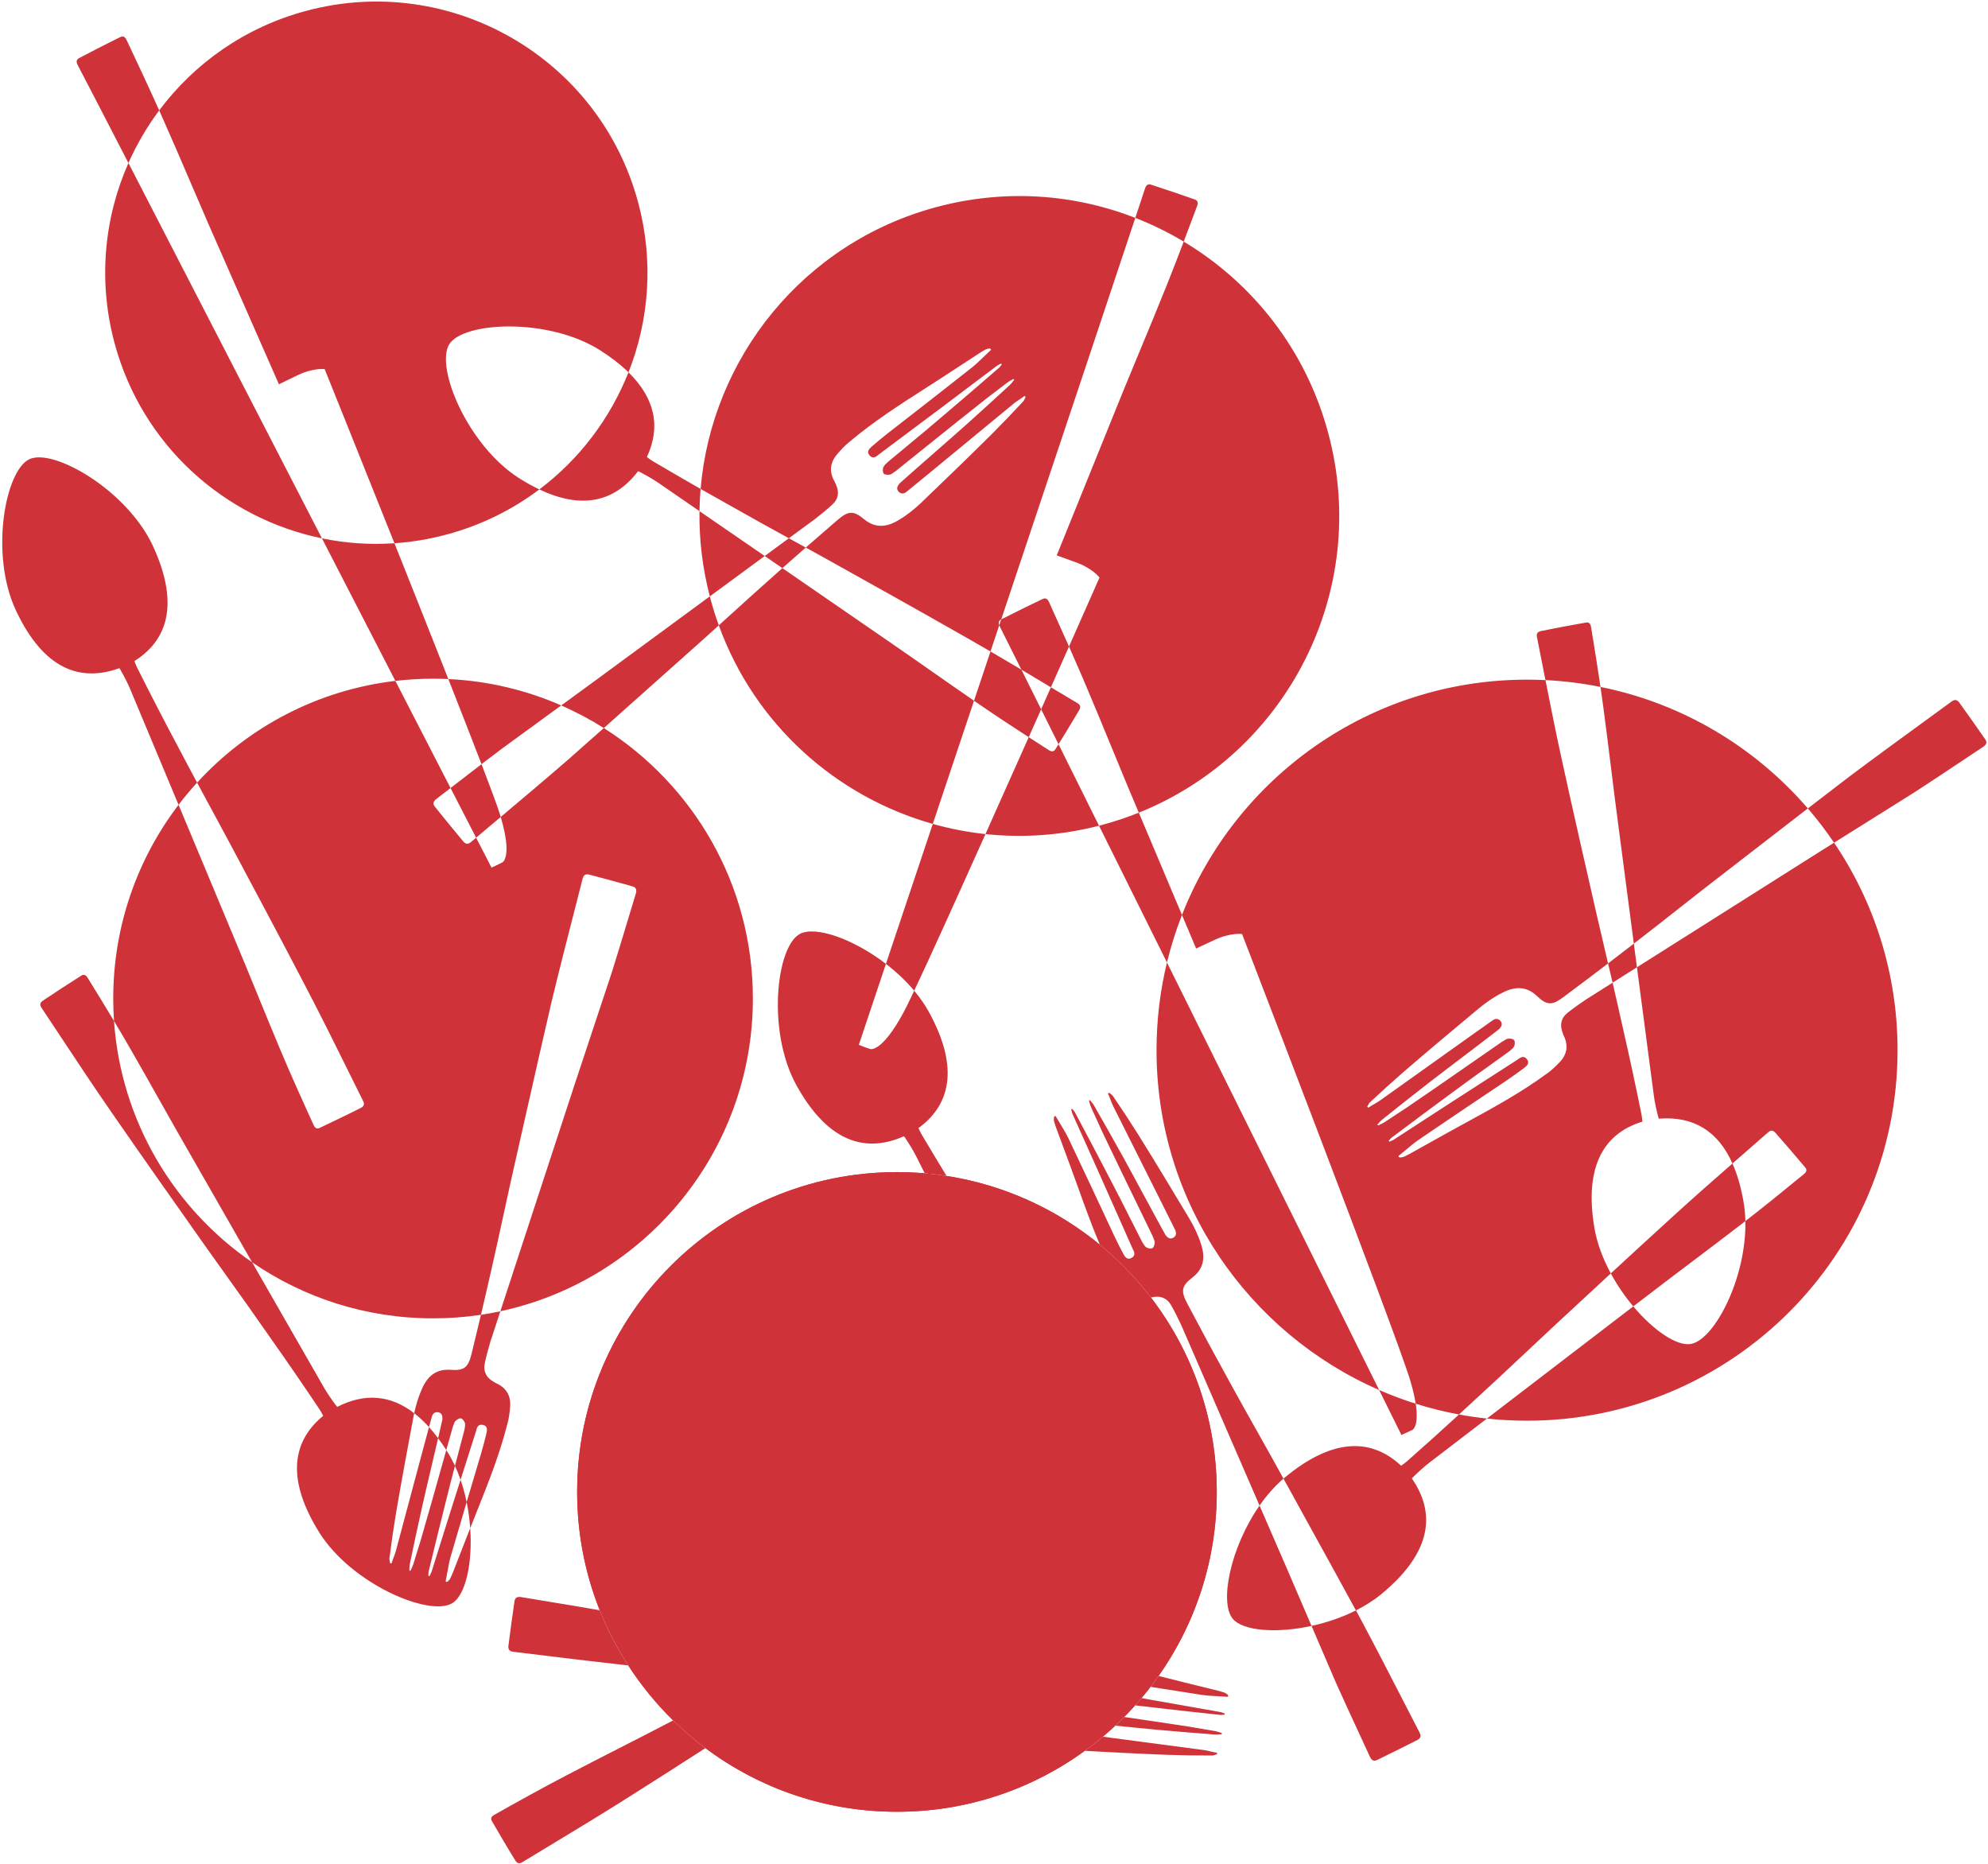
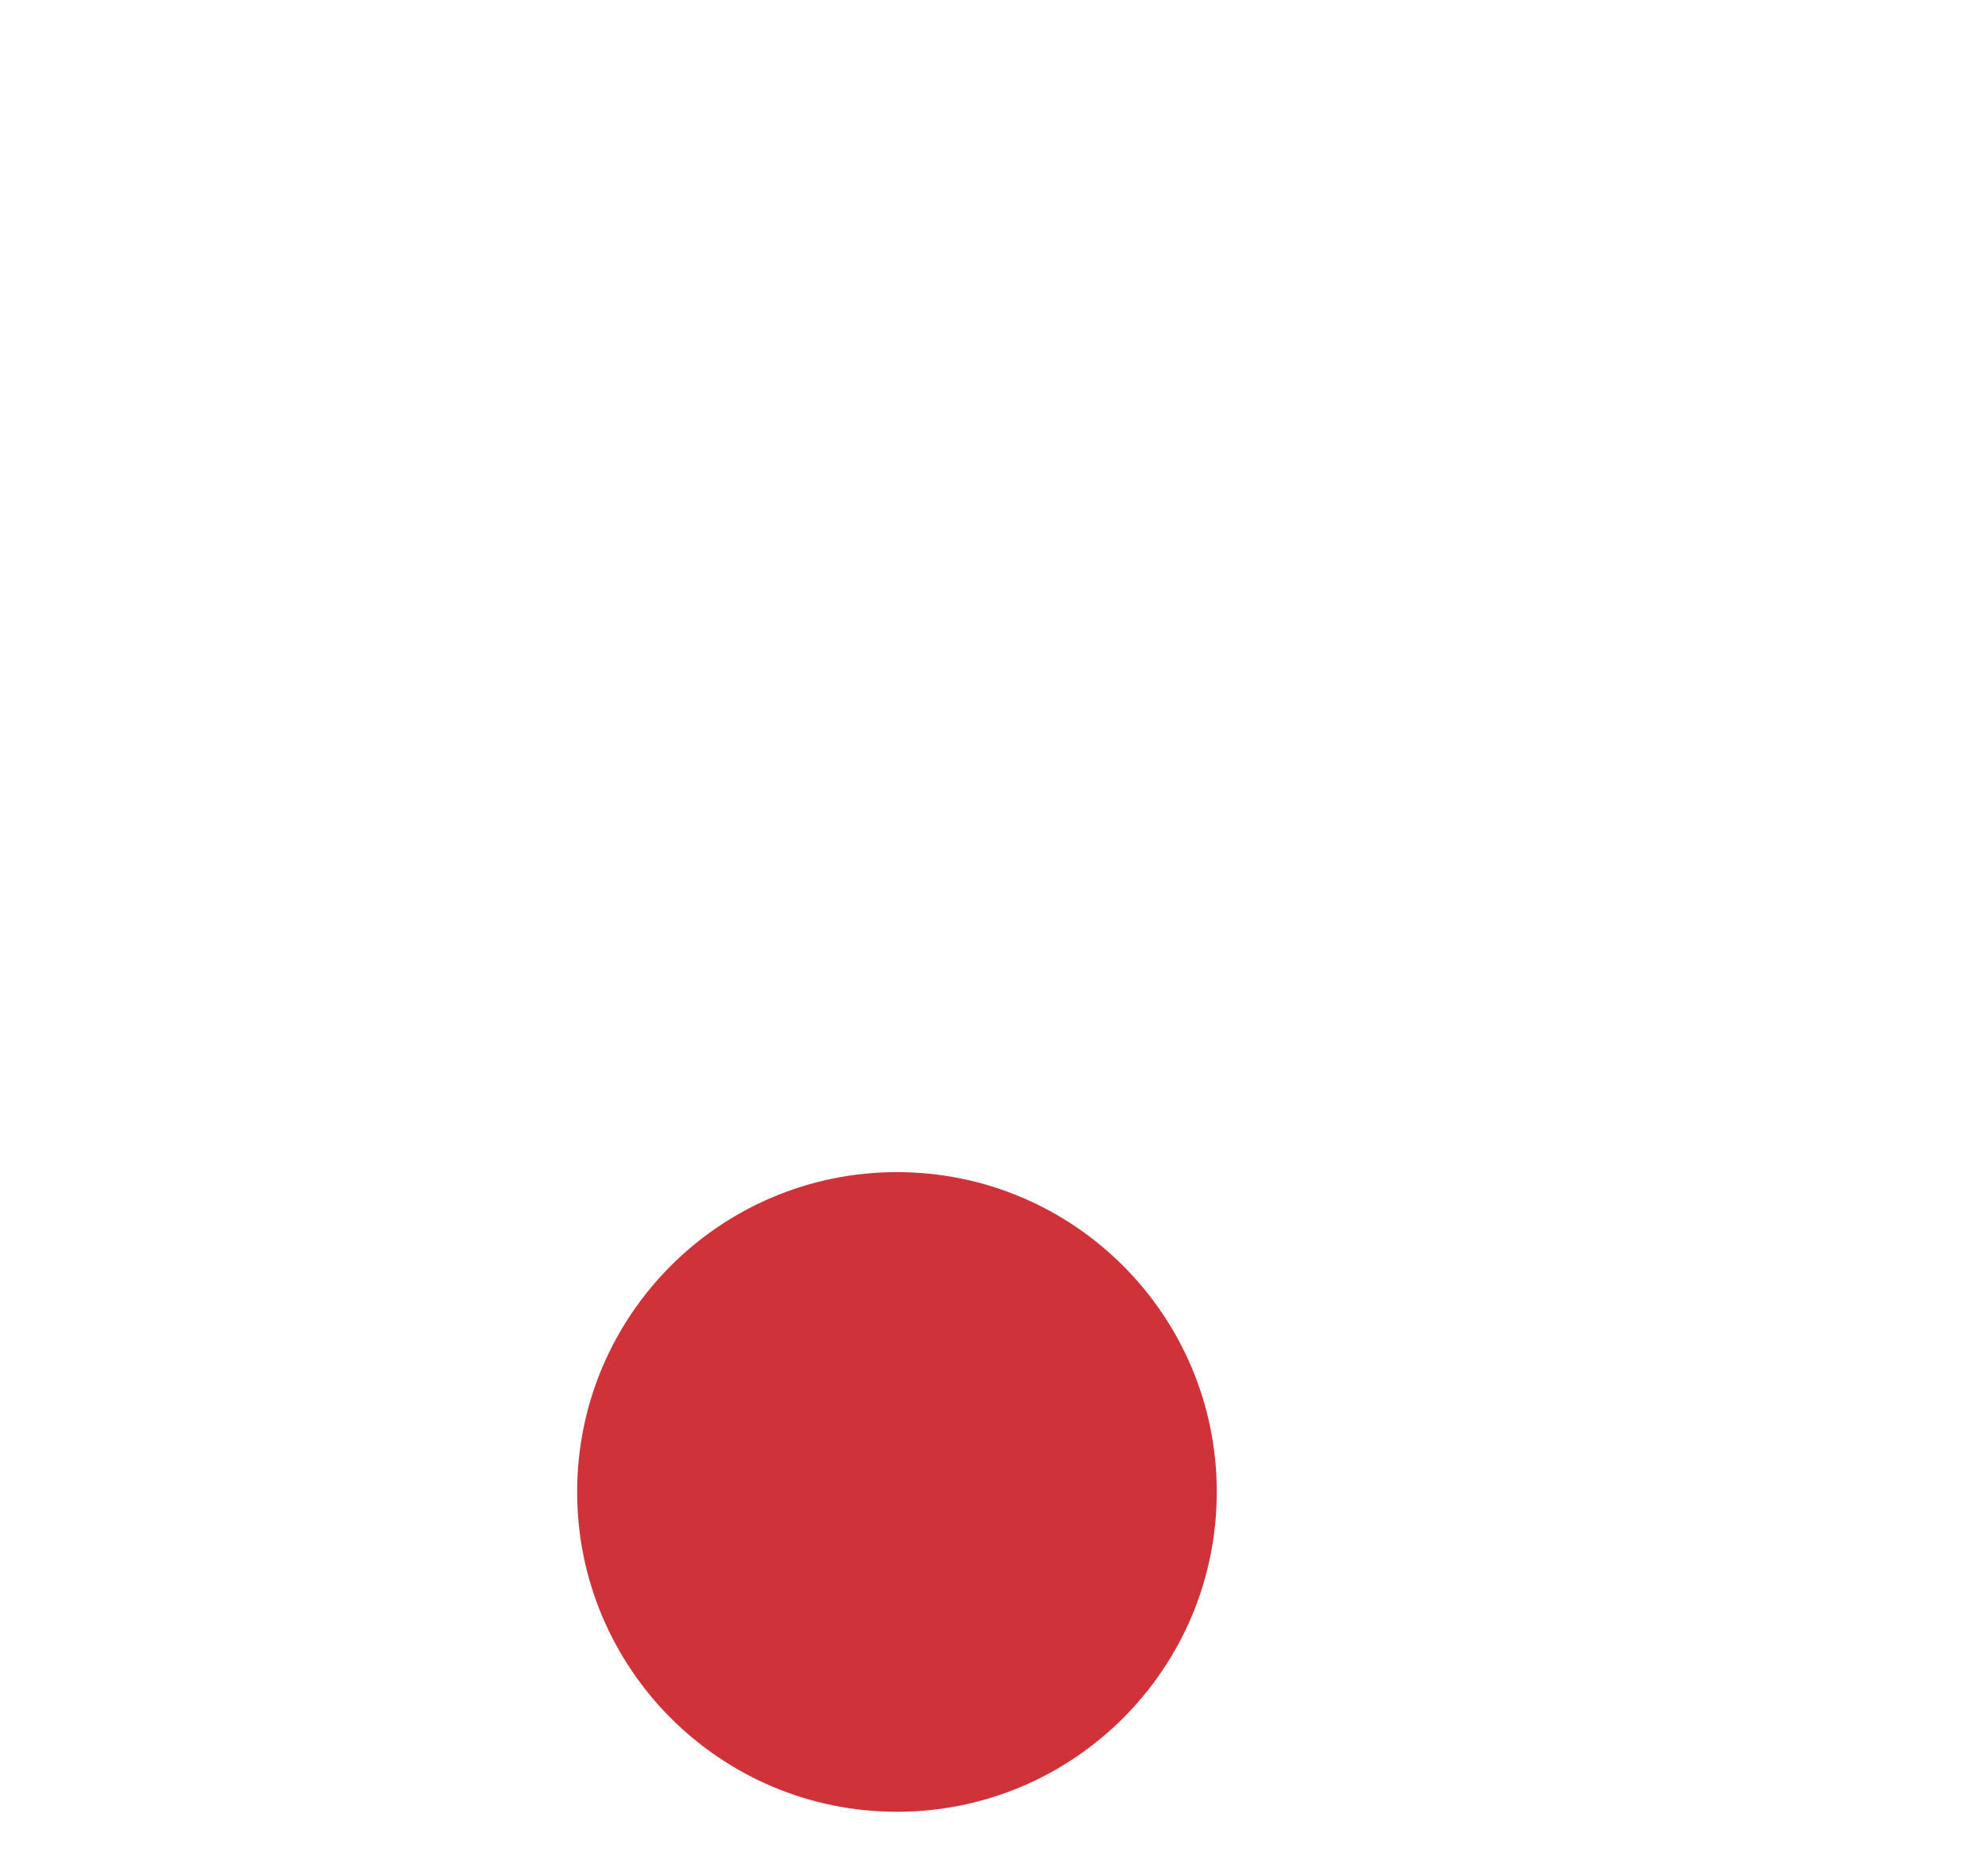
<svg xmlns="http://www.w3.org/2000/svg" width="704" height="660" viewBox="0 0 704 660" fill="none">
-   <path fill-rule="evenodd" clip-rule="evenodd" d="M114.008 190.64C79.546 183.555 50.27 157.716 40.544 121.419C34.639 99.381 36.903 77.079 45.48 57.728C62.653 90.984 89.369 142.816 114.008 190.64ZM139.684 192.375C130.958 192.968 122.331 192.351 114.008 190.64C123.16 208.404 132.026 225.616 140.01 241.117C112.315 244.368 87.676 257.611 69.795 277.144C67.536 272.941 65.292 268.73 63.082 264.495C58.119 255.196 53.296 245.873 48.615 236.525C48.16 235.588 47.897 234.908 47.608 234.087C60.691 225.849 62.772 211.98 54.138 193.302C45.05 173.687 19.04 158.624 10.439 162.594C1.838 166.564 -3.602 196.122 5.511 215.878C14.36 234.954 26.669 242.244 42.242 236.621C42.344 236.693 42.393 236.774 42.46 236.887C42.501 236.956 42.55 237.037 42.622 237.136C43.886 239.384 45.174 241.773 46.181 244.211C51.517 257.013 56.885 269.836 62.258 282.675C62.582 283.449 62.906 284.223 63.23 284.997C48.718 304.035 40.1 327.808 40.1 353.595C40.1 356.268 40.192 358.919 40.374 361.545C37.335 356.472 34.24 351.438 31.161 346.455C30.51 345.308 29.753 344.792 28.648 345.58L28.644 345.582L28.643 345.583C24.141 348.46 19.639 351.337 15.178 354.351C14.073 355.138 14.01 355.906 14.798 357.011C16.74 359.935 18.675 362.86 20.609 365.785C26.979 375.418 33.338 385.034 39.914 394.495C50.671 410.049 61.523 425.424 72.375 440.799C75.161 444.735 77.96 448.648 80.756 452.555L80.756 452.556L80.757 452.557L80.757 452.557L80.758 452.558C85.646 459.39 90.524 466.209 95.308 473.118C101.391 481.726 107.337 490.376 113.146 499.069C113.713 499.942 114.059 500.584 114.448 501.363C102.492 511.165 102.154 525.185 113.046 542.643C124.506 560.974 152.189 572.682 160.229 567.671C164.857 564.787 167.39 553.618 166.512 541.136C167.291 539.161 168.076 537.188 168.867 535.225C172.882 525.205 176.938 514.988 179.606 504.486C180.251 502.347 180.5 500.126 180.67 497.786C180.844 494.414 179.507 491.869 176.54 490.228C176.029 490.045 175.543 489.749 175.096 489.477C174.953 489.39 174.814 489.305 174.679 489.227C172.187 487.787 171.086 485.6 171.655 482.825C172.183 480.249 172.909 477.713 173.635 475.177C174.818 471.562 176.001 467.95 177.183 464.34C228.291 453.397 266.612 407.971 266.612 353.595C266.612 313.28 245.548 277.885 213.826 257.815C218.999 253.218 224.159 248.612 229.313 244.013L229.314 244.012L229.314 244.011L229.351 243.978L229.357 243.973L229.368 243.963L229.421 243.916L229.423 243.915L229.425 243.913C234.156 239.69 238.881 235.472 243.606 231.271C247.281 228.012 250.918 224.732 254.544 221.447C267.296 256.607 296.14 282.113 330.323 291.757C323.907 310.926 318.18 328.032 313.73 341.323C302.144 332.415 288.644 327.754 283.196 330.747C274.893 335.308 271.529 365.174 281.998 384.245C292.157 402.657 304.945 409.071 320.088 402.374C320.195 402.439 320.249 402.516 320.323 402.624C320.37 402.69 320.424 402.768 320.503 402.861C321.92 405.015 323.372 407.308 324.547 409.67C325.518 411.608 326.49 413.546 327.463 415.484C324.225 415.206 320.947 415.064 317.637 415.064C255.087 415.064 204.381 465.77 204.381 528.32C204.381 543.119 207.219 557.256 212.382 570.215C206.466 569.169 200.547 568.196 194.652 567.227L194.641 567.225C191.263 566.67 187.894 566.116 184.539 565.55C183.234 565.354 182.398 565.699 182.202 567.003C181.418 572.219 180.727 577.543 180.036 582.867L180.036 582.871C179.933 584.283 180.509 584.731 181.813 584.927C185.645 585.387 189.469 585.852 193.29 586.318C203.019 587.503 212.727 588.686 222.477 589.759C227.052 596.829 232.394 603.358 238.384 609.227L238.255 609.293C232.021 612.554 225.769 615.747 219.516 618.939L219.506 618.944L219.493 618.951L219.48 618.957L219.469 618.963C213.217 622.155 206.964 625.347 200.73 628.608C192.143 633.081 183.628 637.83 175.252 642.543C174.079 643.147 173.532 643.882 174.274 645.018L174.278 645.024L174.278 645.024L174.278 645.025C176.968 649.64 179.658 654.256 182.486 658.836C183.228 659.972 183.992 660.067 185.129 659.325C188.129 657.505 191.132 655.691 194.132 653.879C204.019 647.909 213.887 641.949 223.611 635.766C232.388 630.213 241.113 624.629 249.814 619.031C268.72 633.19 292.199 641.576 317.637 641.576C342.489 641.576 365.472 633.571 384.147 619.999C393.841 620.53 403.537 621.038 413.243 621.407C418.504 621.586 423.873 621.672 429.149 621.649C429.552 621.678 429.969 621.528 430.385 621.378C430.594 621.303 430.802 621.228 431.009 621.175C431.016 621.075 430.996 620.997 430.977 620.92C430.957 620.842 430.937 620.765 430.945 620.664C430.191 620.558 429.419 620.375 428.646 620.192C427.873 620.01 427.101 619.827 426.348 619.721C419.817 618.841 413.31 617.988 406.802 617.135C401.388 616.426 395.973 615.716 390.545 614.991C392.051 613.722 393.524 612.416 394.962 611.072C399.883 611.575 404.805 612.076 409.73 612.531C416.482 613.123 423.436 613.729 430.296 614.227C430.868 614.269 431.447 614.209 431.99 614.153C432.214 614.13 432.431 614.107 432.639 614.093C432.706 614.035 432.695 613.972 432.681 613.884C432.673 613.83 432.662 613.767 432.668 613.689L432.666 613.689C431.875 613.429 431.083 613.169 430.384 613.016L421.068 611.427C413.425 610.243 405.778 609.122 398.112 608.01C399.438 606.672 400.731 605.3 401.989 603.897C403.281 604.051 404.572 604.199 405.862 604.339C413.949 605.306 422.131 606.191 430.154 607.058L430.18 607.061L431.818 607.238C432.167 607.335 432.576 607.286 433.036 607.231C433.231 607.208 433.436 607.183 433.649 607.168L433.678 606.765C433.087 606.519 432.59 606.381 432.093 606.244L408.661 602.108L404.238 601.311C405.334 600.012 406.4 598.689 407.437 597.342C413.52 598.311 419.615 599.269 425.736 600.204C427.744 600.485 429.765 600.587 431.786 600.689C432.797 600.739 433.807 600.79 434.816 600.864C434.822 600.849 434.829 600.835 434.834 600.821L434.853 600.779L434.854 600.776C434.957 600.545 435.008 600.429 434.673 600.042C434.608 600.003 434.546 599.962 434.486 599.919C434.446 599.891 434.407 599.863 434.368 599.835L434.308 599.79C434.073 599.615 433.838 599.44 433.506 599.349C432.419 598.965 431.223 598.676 430.027 598.386C429.454 598.244 428.88 598.103 428.304 597.961C427.345 597.725 426.383 597.488 425.418 597.251L425.275 597.215C420.308 595.994 415.276 594.756 410.287 593.474C423.269 575.047 430.893 552.574 430.893 528.32C430.893 502.417 422.197 478.545 407.565 459.464L407.694 459.44C407.859 459.411 408.019 459.382 408.171 459.351C410.991 458.773 413.266 459.678 414.683 462.131C415.998 464.408 417.139 466.787 418.279 469.166C424.548 483.605 430.793 498.002 437.037 512.399L437.099 512.541L437.134 512.621L437.28 512.958L437.332 513.078C440.232 519.764 443.132 526.449 446.034 533.139C435.78 547.835 431.733 567.406 436.538 573.221C440.085 577.514 451.901 578.494 464.447 575.759L464.678 576.297L464.685 576.314C467.438 582.747 470.191 589.18 472.978 595.623C475.552 601.388 478.2 607.111 480.836 612.809L480.838 612.812L480.839 612.815L480.841 612.818L480.848 612.834C482.285 615.939 483.717 619.036 485.133 622.128C485.703 623.317 486.458 623.816 487.647 623.246C492.405 620.965 497.199 618.547 501.993 616.128C503.22 615.42 503.266 614.692 502.696 613.502C500.927 610.077 499.166 606.654 497.408 603.234L497.4 603.219C492.277 593.26 487.167 583.324 481.884 573.424C481.617 572.932 481.35 572.441 481.083 571.95L480.607 571.072L480.171 570.272C483.464 568.615 486.567 566.656 489.315 564.386C505.501 550.962 509.408 537.2 499.996 523.578C500.02 523.512 500.052 523.462 500.091 523.414C500.121 523.376 500.157 523.34 500.197 523.299C500.227 523.268 500.26 523.235 500.296 523.196L500.318 523.171L500.334 523.153L500.342 523.144L500.356 523.127C500.369 523.112 500.382 523.096 500.396 523.079C502.247 521.283 504.228 519.427 506.329 517.832C513.067 512.678 519.809 507.51 526.557 502.335C531.224 502.837 535.964 503.095 540.764 503.095C613.229 503.095 671.974 444.35 671.974 371.884C671.974 344.661 663.684 319.375 649.49 298.412C653.036 296.188 656.58 293.971 660.125 291.755L660.17 291.726C666.108 288.013 672.046 284.3 677.988 280.551C683.291 277.118 688.541 273.62 693.768 270.136L693.77 270.135L693.79 270.121C696.634 268.226 699.472 266.335 702.307 264.462C703.394 263.716 703.771 262.893 703.024 261.806C700.039 257.456 696.911 253.091 693.784 248.726C692.895 247.623 692.169 247.689 691.081 248.435C687.966 250.713 684.851 252.982 681.739 255.249C672.685 261.844 663.653 268.422 654.683 275.167C649.844 278.857 645.019 282.564 640.203 286.276C621.531 264.607 595.896 249.107 566.773 243.251C565.747 236.217 564.608 229.194 563.462 222.247C563.295 220.938 562.791 220.173 561.47 220.482L561.462 220.484C556.205 221.433 550.948 222.383 545.677 223.475C544.356 223.783 544.005 224.469 544.314 225.791C544.999 229.233 545.676 232.674 546.353 236.113C546.663 237.687 546.972 239.26 547.283 240.832C545.123 240.727 542.95 240.673 540.764 240.673C485.196 240.673 437.696 275.216 418.565 324L403.282 287.78C455.727 266.74 485.366 209.346 470.374 153.397C462.449 123.822 443.524 100.133 419.179 85.553C420.758 81.399 422.323 77.233 423.887 73.067L423.89 73.059C424.347 71.865 424.264 71.01 422.926 70.567C417.862 68.764 412.812 67.104 407.762 65.444C406.567 64.986 405.897 65.483 405.453 66.82C405.041 68.109 403.857 71.698 402.045 77.154C380.356 68.695 355.875 66.825 331.664 73.313C284.29 86.007 252.018 126.928 248.096 173.133C242.44 169.909 236.824 166.647 231.249 163.348C230.359 162.806 229.769 162.377 229.082 161.843C234.128 151.031 231.849 140.949 222.562 131.84C229.884 113.344 231.542 92.419 225.997 71.727C212.275 20.515 159.636 -9.876 108.425 3.846C86.763 9.65 68.827 22.417 56.379 39.093C52.657 30.802 48.768 22.53 44.879 14.258L44.879 14.258L44.877 14.254C44.341 13.092 43.67 12.557 42.419 13.205C37.595 15.575 32.882 18.035 28.169 20.495C27.008 21.032 26.896 21.858 27.544 23.109C28.937 25.725 35.643 38.679 45.48 57.728C48.403 51.131 52.061 44.877 56.379 39.093C56.616 39.621 56.852 40.15 57.088 40.678C60.639 48.649 64.078 56.672 67.523 64.709L67.524 64.709L67.524 64.71L67.524 64.71L67.524 64.71L67.524 64.71L67.524 64.71C69.61 69.578 71.699 74.451 73.817 79.321L98.775 136.079C99.792 135.609 100.853 135.084 101.914 134.558C102.975 134.033 104.036 133.507 105.052 133.037C110.837 130.153 114.97 130.709 114.97 130.709C114.97 130.709 126.528 159.401 139.684 192.375ZM190.99 173.312C181.438 180.502 170.374 186.016 158.117 189.3C151.97 190.947 145.802 191.958 139.684 192.375C146.047 208.324 152.784 225.275 158.767 240.466C156.974 240.381 155.17 240.339 153.356 240.339C148.841 240.339 144.387 240.603 140.01 241.117C147.451 255.562 154.125 268.522 159.552 279.059C157.87 280.357 156.19 281.651 154.511 282.938C153.478 283.758 153.16 284.605 153.981 285.638C157.263 289.767 160.688 293.902 164.113 298.036L164.113 298.037L164.113 298.037L164.114 298.038L164.114 298.038L164.114 298.039C165.078 299.076 165.798 298.96 166.831 298.139C167.192 297.834 167.553 297.529 167.915 297.224L168.606 296.641C172.086 303.4 174.055 307.223 174.055 307.223L176.087 306.284L177.919 305.367C177.919 305.367 181.544 303.625 177.318 289.304C185.337 282.554 193.335 275.81 201.268 268.925C205.465 265.232 209.65 261.526 213.826 257.815C209.03 254.782 203.992 252.098 198.745 249.8C203.04 246.674 207.335 243.544 211.631 240.392C224.506 230.922 237.343 221.487 250.181 212.052L251.359 211.185C251.432 211.465 251.505 211.744 251.58 212.023C252.441 215.235 253.431 218.377 254.544 221.447C255.8 220.309 257.055 219.17 258.31 218.032L258.342 218.003C263.23 213.568 268.119 209.132 273.077 204.735C274.405 203.549 275.733 202.367 277.061 201.188C288.798 209.257 300.541 217.338 312.263 225.437C318.075 229.418 323.835 233.447 329.595 237.476L329.6 237.479C334.695 241.043 339.79 244.607 344.922 248.138C339.846 263.306 334.908 278.058 330.323 291.757C336.393 293.469 342.631 294.682 348.977 295.359C338.768 318.14 329.168 339.353 323.741 350.831C320.795 347.315 317.356 344.111 313.73 341.323C307.792 359.057 304.127 370.001 304.127 370.001L306.218 370.802L308.152 371.475C308.152 371.475 312.178 372.948 319.962 358.528C320.732 357.102 322.029 354.451 323.741 350.831C325.726 353.2 327.487 355.71 328.931 358.331C338.848 376.36 337.74 390.34 325.264 399.471C325.609 400.27 325.92 400.93 326.438 401.833C329.32 406.705 332.242 411.567 335.205 416.418C332.652 416.02 330.07 415.708 327.463 415.484C332.717 425.95 337.991 436.43 343.27 446.919C351.369 463.013 359.481 479.13 367.548 495.259C370.719 501.532 373.82 507.823 376.922 514.114L376.923 514.118L376.925 514.121L376.927 514.125L376.929 514.129L376.931 514.132L376.933 514.136L376.934 514.14L376.936 514.143L376.938 514.147L376.94 514.151L376.942 514.154L377.483 515.253C367.69 515.237 356.724 517.285 348.061 522.199C329.793 532.614 323.56 545.491 330.467 560.538C330.404 560.646 330.327 560.701 330.221 560.778C330.155 560.825 330.078 560.88 329.986 560.96C327.852 562.408 325.579 563.892 323.234 565.099C310.931 571.485 298.609 577.904 286.273 584.33L286.27 584.332C275.727 582.337 265.177 580.342 254.604 578.346C247.737 577.04 240.897 575.711 234.058 574.382L234.029 574.377L233.994 574.37L233.95 574.361L233.906 574.353L233.871 574.346L233.842 574.34C227.002 573.012 220.163 571.683 213.296 570.377L212.775 570.284L212.382 570.215C215.119 577.086 218.51 583.626 222.477 589.759C223.872 589.912 225.267 590.063 226.663 590.212C239.137 591.453 251.616 592.606 264.067 593.757L264.116 593.761L267.552 594.079C257.835 599.136 248.112 604.189 238.384 609.227C241.97 612.74 245.788 616.016 249.814 619.031C256.955 614.437 264.081 609.833 271.206 605.23C275.251 602.608 279.272 599.973 283.289 597.341L283.294 597.338C284.092 596.816 284.889 596.293 285.687 595.771C291.4 596.302 297.101 596.781 302.802 597.261L302.803 597.261L302.825 597.263L302.826 597.263L302.826 597.263L302.827 597.263L302.828 597.263L302.828 597.263C309.405 597.817 315.981 598.371 322.577 599.002C333.055 599.965 343.425 601.023 353.888 602.188C358.716 602.741 360.04 604.055 360.294 608.941C360.627 614.138 363.881 616.808 368.557 618.061C371.633 618.994 374.847 619.43 378.075 619.665C380.099 619.776 382.123 619.888 384.147 619.999C386.341 618.405 388.475 616.734 390.545 614.991L389.837 614.896L388.885 614.768C388.347 614.696 387.809 614.624 387.27 614.551L377.629 613.243C376.325 613.047 375.67 612.289 375.758 611.078C375.954 609.774 376.884 609.537 377.907 609.409L378.916 609.482C384.053 609.957 389.186 610.481 394.32 611.006L394.321 611.006L394.962 611.072C396.031 610.072 397.082 609.051 398.112 608.01C396.629 607.795 395.145 607.58 393.66 607.366L393.284 607.311C388.972 606.687 384.654 606.062 380.326 605.426C380.034 605.33 379.725 605.274 379.423 605.22C378.905 605.126 378.406 605.036 378.043 604.753C377.467 604.306 376.812 603.548 376.856 602.943C376.899 602.338 377.765 601.589 378.292 601.323C379.02 601.072 380.029 601.145 380.836 601.204C384.049 601.595 387.291 602.019 390.545 602.446L390.552 602.446L390.558 602.447L390.563 602.448C394.363 602.945 398.18 603.445 401.989 603.897C402.751 603.046 403.501 602.184 404.238 601.311L380.43 597.016C379.219 596.928 377.93 596.53 378.155 594.822C378.381 593.115 379.793 593.217 381.004 593.305L381.012 593.306L381.013 593.306L381.015 593.306L381.016 593.307L381.017 593.307L381.019 593.307C383.327 593.576 385.635 593.844 388.037 594.221C394.499 595.266 400.96 596.31 407.437 597.342C408.414 596.074 409.364 594.784 410.287 593.474C410.033 593.409 409.78 593.344 409.527 593.279C409.287 593.217 409.048 593.155 408.808 593.093C398.354 590.407 387.698 587.706 376.94 586.418C374.735 586.055 372.501 586.095 370.158 586.229C366.792 586.492 364.441 588.147 363.198 591.302C363.082 591.831 362.851 592.352 362.639 592.831C362.571 592.984 362.505 593.133 362.446 593.276C361.34 595.934 359.313 597.308 356.488 597.103C353.865 596.912 351.257 596.52 348.648 596.128C332.94 593.162 317.281 590.199 301.623 587.236L301.146 587.146L299.446 586.825C301.106 585.758 302.769 584.696 304.437 583.64C313.287 577.915 322.174 572.329 331.097 566.881C331.993 566.35 332.648 566.03 333.442 565.674C342.747 578.021 356.741 578.933 374.63 568.765C382.654 564.195 389.593 556.617 394.544 548.794C396.326 552.121 398.122 555.432 399.913 558.722C400.5 559.903 401.228 560.459 402.374 559.733C407.029 557.107 411.685 554.481 416.306 551.716C417.452 550.99 417.558 550.227 416.832 549.08C415.053 546.054 413.282 543.026 411.511 539.999L411.51 539.997C408.404 534.688 405.302 529.385 402.167 524.105C402.016 523.57 401.818 523.083 401.571 522.648C401.284 522.142 400.901 521.656 400.432 521.192C398.248 517.537 396.046 513.895 393.813 510.272C383.927 494.151 373.936 478.203 363.945 462.255C361.382 458.175 358.804 454.118 356.23 450.065L356.229 450.065L356.228 450.064L356.228 450.063L356.227 450.062L356.227 450.061L356.226 450.06L356.226 450.06L356.225 450.059L356.225 450.058L356.224 450.057L356.223 450.056L356.223 450.055L356.222 450.054L356.221 450.053L356.221 450.052L356.22 450.051L356.219 450.05C351.715 442.96 347.219 435.885 342.823 428.725C340.254 424.63 337.715 420.528 335.205 416.418C355.615 419.597 374.222 428.226 389.489 440.77C390.991 444.312 392.597 447.805 394.357 451.209C395.295 453.237 396.583 455.063 398.009 456.926C400.117 459.564 402.807 460.58 406.116 459.837C406.577 459.652 407.087 459.551 407.565 459.464C402.273 452.562 396.204 446.287 389.489 440.77C386.742 434.296 384.342 427.657 381.985 421.091C380.084 415.765 378.101 410.416 376.147 405.144L376.083 404.974L375.663 403.841L375.21 402.617C374.956 401.93 374.702 401.245 374.449 400.562L374.449 400.561C374.017 399.409 373.585 398.257 373.292 397.142C373.182 396.816 373.194 396.523 373.207 396.23C373.213 396.084 373.219 395.938 373.21 395.787C373.343 395.293 373.467 395.27 373.716 395.225C373.746 395.22 373.777 395.214 373.81 395.207C374.315 396.082 374.84 396.946 375.365 397.809L375.366 397.812L375.367 397.813L375.367 397.813L375.367 397.814L375.367 397.814L375.368 397.815L375.368 397.815L375.368 397.815L375.369 397.816L375.369 397.816L375.369 397.817L375.369 397.817L375.37 397.818L375.37 397.818L375.37 397.819L375.371 397.819C376.42 399.546 377.469 401.273 378.363 403.091C383.86 414.629 389.218 426.131 394.577 437.632L394.583 437.645C395.621 439.846 396.696 441.909 397.771 443.973L397.771 443.973L397.774 443.979C398.381 445.03 399.089 446.256 400.629 445.484C402.169 444.711 401.774 443.421 401.167 442.37L389.527 416.15L379.791 394.439C379.626 393.951 379.46 393.462 379.332 392.835L379.682 392.633C379.718 392.678 379.753 392.722 379.789 392.766C379.833 392.819 379.876 392.87 379.92 392.921C379.973 392.984 380.026 393.045 380.078 393.105C380.382 393.455 380.652 393.766 380.768 394.109L381.538 395.557C385.33 402.692 389.198 409.969 392.945 417.214C395.341 421.731 397.658 426.337 399.961 430.916L399.962 430.917L399.962 430.918L399.963 430.918L399.963 430.919L399.964 430.92L399.964 430.921L399.965 430.922L399.965 430.923L399.965 430.924L399.966 430.925L399.966 430.926L399.968 430.928L399.969 430.931L399.97 430.934L399.972 430.936C401.449 433.873 402.921 436.799 404.404 439.682C404.809 440.383 405.314 441.259 405.931 441.72C406.447 442.006 407.553 442.302 408.078 441.999C408.604 441.695 408.863 440.728 408.91 440C408.939 439.54 408.734 439.077 408.52 438.596C408.396 438.315 408.269 438.028 408.184 437.732C406.281 433.796 404.374 429.874 402.47 425.957L402.465 425.948C398.364 417.512 394.277 409.105 390.271 400.652L386.355 392.05C386.088 391.388 385.859 390.588 385.63 389.788L385.63 389.787L385.63 389.787L385.63 389.787L385.63 389.786L385.63 389.786L385.63 389.785L385.63 389.785L385.629 389.784L385.629 389.782C385.696 389.744 385.743 389.7 385.782 389.662C385.847 389.601 385.894 389.557 385.979 389.58C386.108 389.744 386.249 389.911 386.393 390.083C386.744 390.501 387.119 390.947 387.406 391.443C390.846 397.399 394.249 403.494 397.551 409.413C400.044 413.931 402.493 418.474 404.941 423.017C407.39 427.56 409.839 432.104 412.332 436.622L412.838 437.498C413.519 438.272 414.237 438.909 415.426 438.339C416.477 437.732 416.736 436.764 416.166 435.575L411.835 426.863C408.897 420.968 405.951 415.108 403.004 409.248C400.056 403.385 397.108 397.522 394.169 391.625C393.834 390.943 393.551 390.202 393.269 389.46L393.269 389.46L393.268 389.459C392.986 388.717 392.703 387.974 392.368 387.292C392.455 387.242 392.508 387.182 392.561 387.122C392.614 387.062 392.667 387.002 392.755 386.952C392.914 387.093 393.094 387.223 393.273 387.353C393.631 387.614 393.989 387.874 394.191 388.225C397.172 392.577 400.116 397.068 402.922 401.522C409.142 411.48 415.185 421.54 421.229 431.599C422.848 434.402 424.292 437.307 425.247 440.376C426.837 444.948 426.455 449.141 422.341 452.334C418.441 455.288 418.098 457.122 420.351 461.427C425.262 470.739 430.21 479.913 435.297 489.124C438.471 494.923 441.699 500.662 444.926 506.401L444.928 506.404L444.929 506.406L444.931 506.409L444.932 506.412L444.934 506.414L444.935 506.417L444.936 506.42L444.938 506.422L444.939 506.425L444.941 506.428L444.942 506.43L444.944 506.433L444.945 506.436L444.947 506.438L444.95 506.444L444.954 506.45L444.957 506.456C448.16 512.153 451.364 517.849 454.516 523.604C451.351 526.323 448.512 529.589 446.034 533.139C449.477 541.074 452.922 549.014 456.376 556.968C459.088 563.237 461.768 569.498 464.447 575.759C469.748 574.603 475.179 572.784 480.171 570.272C474.754 560.317 469.282 550.396 463.82 540.496L463.813 540.483L463.805 540.469C460.73 534.895 457.659 529.327 454.603 523.764L454.516 523.604C454.701 523.445 454.888 523.287 455.075 523.132C470.931 510.017 484.871 508.488 496.176 519.036C496.896 518.547 497.486 518.119 498.276 517.44C504.446 512.003 510.578 506.486 516.673 500.888C519.927 501.492 523.224 501.976 526.557 502.335C528.358 500.953 530.16 499.571 531.961 498.189C534.444 496.285 536.926 494.379 539.41 492.474L539.417 492.469L539.423 492.464L539.43 492.459C552.397 482.509 565.382 472.545 578.382 462.611C585.585 471.189 593.816 476.753 598.75 475.92C607.148 474.501 618.501 452.449 618.076 432.42C625.034 427.025 631.893 421.441 638.644 415.905C639.694 415.107 640.105 414.289 639.177 413.298L639.174 413.295C635.724 409.214 632.274 405.134 628.694 401.113C627.767 400.123 626.997 400.162 626.007 401.089C623.369 403.401 620.728 405.706 618.088 408.01L618.085 408.013L618.082 408.015C616.557 409.346 615.033 410.677 613.509 412.008C608.425 400.587 599.754 395.143 587.454 396.146C587.374 396.05 587.349 395.959 587.314 395.833C587.292 395.755 587.266 395.664 587.222 395.55C586.591 393.049 585.974 390.406 585.641 387.79C583.85 374.068 582.034 360.317 580.216 346.551L580.204 346.46L579.685 342.527C587.097 337.84 594.502 333.159 601.907 328.477C615.374 319.964 628.841 311.45 642.348 302.904C644.729 301.402 647.11 299.905 649.49 298.412C646.628 294.184 643.526 290.133 640.203 286.276C635.098 290.211 630.004 294.154 624.916 298.091L624.878 298.12C619.852 302.01 614.831 305.895 609.813 309.765C604.558 313.804 599.371 317.886 594.185 321.968C589.005 326.044 583.826 330.12 578.58 334.154C576.763 320.383 574.951 306.601 573.166 292.822C572.232 285.846 571.37 278.876 570.508 271.906L570.506 271.888L570.503 271.87C569.641 264.9 568.779 257.931 567.845 250.954C567.506 248.387 567.147 245.818 566.773 243.251C560.43 241.975 553.921 241.157 547.283 240.832C549.207 250.585 551.155 260.319 553.296 270.009C557.333 288.484 561.526 306.83 565.719 325.176C566.796 329.862 567.895 334.53 568.992 339.193L568.996 339.212L569.001 339.234L569.456 341.169C564.164 345.207 558.855 349.208 553.489 353.202C549.581 356.091 547.717 356.034 544.198 352.634C540.41 349.061 536.208 349.329 531.935 351.603C529.049 353.019 526.402 354.893 523.881 356.924C514.872 364.444 505.862 371.964 496.979 379.641C493.01 383.099 489.026 386.699 485.184 390.314C484.869 390.568 484.667 390.962 484.464 391.356C484.363 391.553 484.262 391.75 484.147 391.93C484.211 392.008 484.278 392.052 484.345 392.095C484.412 392.138 484.48 392.181 484.543 392.26C485.166 391.823 485.855 391.43 486.545 391.036C487.235 390.643 487.925 390.25 488.547 389.813C493.921 386.002 499.26 382.188 504.598 378.373C509.936 374.559 515.273 370.745 520.646 366.935L528.589 361.315C529.676 360.568 530.672 360.675 531.433 361.621C532.18 362.708 531.661 363.516 531.001 364.308L530.213 364.942C526.133 368.1 522.021 371.219 517.909 374.337C513.797 377.456 509.684 380.575 505.603 383.734C500.262 387.907 494.764 392.208 489.408 396.524C488.962 396.883 488.579 397.322 488.221 397.733L488.22 397.734C488.073 397.903 487.929 398.067 487.787 398.22C487.777 398.308 487.828 398.347 487.898 398.402C487.941 398.435 487.992 398.475 488.041 398.535C488.798 398.185 489.555 397.835 490.17 397.469L498.066 392.275C505.804 387.016 513.484 381.682 521.19 376.331C524.767 373.846 528.351 371.357 531.949 368.87C532.228 368.741 532.492 368.571 532.75 368.405C533.193 368.12 533.619 367.846 534.078 367.804C534.804 367.738 535.8 367.845 536.181 368.318C536.561 368.791 536.439 369.928 536.236 370.482C535.875 371.163 535.087 371.797 534.457 372.305C531.836 374.214 529.172 376.118 526.498 378.03L526.496 378.031L526.485 378.039C522.313 381.021 518.117 384.021 514.019 387.085C507.437 391.902 500.841 396.845 494.373 401.691L493.063 402.672C492.742 402.84 492.476 403.155 492.178 403.508C492.051 403.659 491.918 403.816 491.772 403.972L492.026 404.287C492.626 404.064 493.083 403.825 493.54 403.587L493.54 403.587L513.495 390.625L537.611 375.09C538.556 374.328 539.77 373.74 540.77 375.142C541.77 376.545 540.668 377.433 539.722 378.195L539.718 378.198C537.844 379.578 535.971 380.958 533.955 382.323L533.945 382.329L533.943 382.331C523.403 389.395 512.863 396.46 502.308 403.666C500.648 404.831 499.101 406.135 497.554 407.44C496.781 408.092 496.007 408.744 495.22 409.379C495.231 409.41 495.242 409.44 495.252 409.468C495.335 409.707 495.376 409.827 495.885 409.882C496.032 409.85 496.178 409.833 496.323 409.817C496.615 409.784 496.906 409.752 497.211 409.593C498.268 409.131 499.34 408.527 500.411 407.923L500.412 407.923C501.823 407.136 503.242 406.343 504.667 405.547L504.673 405.544L504.678 405.541C509.586 402.798 514.566 400.015 519.537 397.318C529.013 392.15 538.647 386.856 547.392 380.458C549.252 379.22 550.858 377.666 552.479 375.97C554.761 373.481 555.352 370.667 554.108 367.512C553.831 367.046 553.645 366.508 553.474 366.013L553.473 366.011L553.471 366.007L553.47 366.002C553.416 365.847 553.364 365.698 553.311 365.556C552.307 362.858 552.851 360.471 555.057 358.694C557.104 357.044 559.279 355.551 561.454 354.058C564.656 352.032 567.856 350.008 571.054 347.985C572.28 353.244 573.488 358.505 574.645 363.786C576.999 374.06 579.21 384.321 581.279 394.569C581.471 395.593 581.548 396.318 581.611 397.186C566.827 401.708 561.185 414.547 564.624 434.835C565.56 440.33 567.662 445.829 570.426 450.936C563.807 457.049 557.209 463.169 550.612 469.289C547.08 472.574 543.574 475.868 540.072 479.159C533.949 484.912 527.839 490.653 521.627 496.313C519.979 497.844 518.327 499.369 516.673 500.888C511.444 499.918 506.324 498.637 501.332 497.066C500.994 494.871 500.389 492.165 499.4 488.834C494.735 473.125 439.853 330.758 439.853 330.758C439.853 330.758 435.728 330.139 429.901 332.936C428.877 333.391 427.808 333.9 426.74 334.41C425.671 334.919 424.602 335.429 423.579 335.883L418.565 324C416.431 329.442 414.649 335.062 413.249 340.83C404.843 323.901 396.661 307.429 389.191 292.395C389.557 292.301 389.924 292.205 390.29 292.107C394.759 290.909 399.093 289.461 403.282 287.78L399.475 278.757C397.436 273.869 395.426 268.978 393.418 264.092L393.416 264.088L393.414 264.084L393.413 264.079L393.411 264.075L393.409 264.071L393.407 264.067L393.406 264.063L393.404 264.058L393.402 264.054L393.401 264.051L393.401 264.05L393.4 264.05L393.4 264.049L393.4 264.049L393.4 264.049L393.4 264.048L393.399 264.048L393.399 264.048C390.076 255.961 386.759 247.889 383.328 239.868C381.767 236.223 380.172 232.581 378.557 228.941C385.047 214.298 389.362 204.523 389.362 204.523C389.362 204.523 386.877 201.174 380.774 199.042C379.73 198.642 378.614 198.249 377.498 197.855L377.497 197.855L377.497 197.855L377.496 197.855L377.496 197.855L377.495 197.854C376.379 197.461 375.262 197.068 374.216 196.667L397.465 139.188C399.477 134.273 401.51 129.377 403.542 124.487L403.543 124.485L403.543 124.483L403.544 124.482L403.545 124.48L403.545 124.479L403.545 124.479L403.545 124.478C406.899 116.405 410.246 108.346 413.478 100.243C415.416 95.377 417.308 90.473 419.179 85.553C413.719 82.283 407.987 79.471 402.045 77.154C394.147 100.946 374.323 160.255 354.561 219.326C353.664 219.783 353.487 220.458 353.859 221.426L350.759 230.692C348.018 229.096 345.27 227.514 342.512 225.95C326.085 216.58 309.649 207.413 293.214 198.245C290.589 196.786 287.964 195.337 285.34 193.893C289.121 190.583 292.919 187.289 296.751 183.997C300.446 180.842 302.31 180.768 306.059 183.913C310.088 187.211 314.26 186.65 318.363 184.083C321.143 182.468 323.653 180.414 326.025 178.211L326.028 178.209L326.029 178.207L326.031 178.206C334.49 170.075 342.949 161.945 351.271 153.666C354.988 149.939 358.71 146.069 362.29 142.193C362.586 141.918 362.76 141.511 362.934 141.104L362.935 141.104C363.022 140.9 363.109 140.697 363.211 140.51C363.142 140.435 363.072 140.397 363.002 140.359C362.932 140.32 362.862 140.282 362.793 140.208C362.202 140.687 361.542 141.128 360.881 141.568C360.221 142.009 359.56 142.45 358.97 142.929C353.876 147.106 348.818 151.285 343.76 155.464L343.752 155.47L343.745 155.477L343.737 155.483L343.73 155.489C338.682 159.659 333.634 163.829 328.551 167.998L321.022 174.161C319.989 174.981 318.989 174.944 318.163 174.055C317.342 173.022 317.803 172.18 318.406 171.344L319.148 170.655C322.997 167.219 326.88 163.821 330.764 160.422C334.648 157.023 338.532 153.623 342.381 150.187C347.417 145.65 352.601 140.975 357.641 136.295C358.061 135.905 358.412 135.44 358.742 135.005C358.877 134.826 359.009 134.651 359.14 134.489C359.143 134.401 359.09 134.365 359.016 134.316C358.997 134.303 358.976 134.289 358.955 134.273C358.945 134.266 358.934 134.257 358.923 134.248C358.917 134.243 358.911 134.238 358.904 134.232C358.891 134.22 358.878 134.207 358.865 134.193L358.864 134.193C358.134 134.595 357.403 134.998 356.815 135.405L349.302 141.139C341.961 146.919 334.685 152.768 327.383 158.638L327.372 158.647L327.363 158.654L327.355 158.66L327.352 158.663C323.957 161.392 320.556 164.126 317.141 166.859C316.872 167.007 316.62 167.195 316.374 167.379C315.953 167.694 315.547 167.998 315.092 168.071C314.372 168.188 313.371 168.151 312.958 167.706C312.545 167.261 312.588 166.118 312.752 165.551C313.064 164.847 313.806 164.159 314.399 163.608C316.879 161.52 319.404 159.434 321.938 157.34L321.938 157.339C325.895 154.07 329.875 150.78 333.751 147.434C339.981 142.167 346.215 136.775 352.327 131.488L353.565 130.417C353.873 130.228 354.116 129.895 354.389 129.521L354.39 129.521C354.506 129.362 354.627 129.196 354.761 129.03L354.486 128.734C353.904 128.998 353.464 129.268 353.025 129.538L353.025 129.539L334.027 143.865L311.058 161.051C310.168 161.877 308.998 162.549 307.902 161.22C306.806 159.891 307.844 158.927 308.734 158.101L308.736 158.099L308.737 158.098C310.51 156.591 312.282 155.083 314.198 153.58L314.21 153.571C324.229 145.786 334.248 138.001 344.272 130.073C345.847 128.795 347.299 127.386 348.751 125.976C349.477 125.271 350.203 124.567 350.944 123.878C350.938 123.864 350.931 123.85 350.925 123.837L350.906 123.791C350.806 123.558 350.757 123.442 350.245 123.423C350.1 123.465 349.956 123.492 349.812 123.518C349.524 123.571 349.236 123.624 348.943 123.804C347.921 124.339 346.894 125.017 345.867 125.694L345.866 125.694C344.51 126.58 343.147 127.473 341.777 128.369C337.073 131.449 332.3 134.573 327.53 137.612C318.439 143.43 309.2 149.386 300.924 156.38C299.156 157.746 297.662 159.409 296.164 161.214C294.062 163.856 293.67 166.705 295.131 169.765C295.44 170.21 295.664 170.734 295.869 171.216C295.935 171.37 295.999 171.519 296.063 171.66C297.254 174.281 296.878 176.701 294.802 178.628C292.875 180.418 290.81 182.059 288.745 183.7C285.614 186.003 282.485 188.304 279.357 190.604C272.401 186.781 265.458 182.959 258.557 179.029C255.055 177.077 251.568 175.112 248.096 173.133C247.874 175.741 247.743 178.366 247.705 181.004C242.919 177.711 238.138 174.419 233.364 171.127C231.198 169.623 228.821 168.312 226.541 167.106C226.427 167.063 226.342 167.021 226.27 166.985C226.153 166.927 226.068 166.885 225.943 166.88C217.283 178.223 205.466 180.187 190.99 173.312ZM270.808 196.89C272.892 198.322 274.977 199.755 277.061 201.188C279.816 198.743 282.574 196.314 285.34 193.893C284.59 193.48 283.841 193.068 283.092 192.656C282.252 192.195 281.412 191.733 280.573 191.272L279.357 190.604C276.506 192.7 273.657 194.795 270.808 196.89ZM270.808 196.89L267.708 194.759L267.682 194.741C261.017 190.16 254.356 185.581 247.705 181.004C247.56 190.958 248.735 201.092 251.359 211.185C257.84 206.422 264.322 201.658 270.808 196.89ZM190.99 173.312C205.223 162.6 216.099 148.166 222.562 131.84C219.815 129.146 216.454 126.537 212.488 124.019C194.226 112.45 164.203 113.87 159.122 121.865C154.041 129.86 165.472 157.656 183.831 169.33C186.284 170.883 188.671 172.211 190.99 173.312ZM361.701 237.134C357.576 228.86 354.87 223.453 354.051 221.858C353.976 221.707 353.912 221.564 353.859 221.426L354.561 219.326C354.61 219.301 354.662 219.277 354.715 219.253C359.464 216.864 364.213 214.476 369.073 212.178C370.334 211.548 370.996 212.094 371.515 213.264L371.517 213.268C373.878 218.491 376.238 223.714 378.557 228.941C376.601 233.355 374.447 238.21 372.155 243.374C368.67 241.289 365.188 239.206 361.701 237.134ZM368.692 251.168C369.422 249.526 370.142 247.905 370.85 246.311C371.29 245.322 371.724 244.342 372.155 243.374L372.337 243.483L372.347 243.488C375.352 245.286 378.359 247.086 381.372 248.879C382.56 249.535 382.835 250.254 382.18 251.443C379.788 255.532 377.322 259.54 374.846 263.538C372.659 259.142 370.601 255.005 368.692 251.168ZM364.299 261.045C358.475 257.279 352.646 253.446 346.926 249.514C346.257 249.055 345.589 248.597 344.922 248.138C346.851 242.371 348.801 236.544 350.759 230.692C354.416 232.82 358.061 234.971 361.701 237.134C363.712 241.168 366.061 245.882 368.692 251.168C367.262 254.385 365.793 257.687 364.299 261.045ZM364.299 261.045C366.597 262.532 368.896 264.008 371.186 265.476C372.269 266.228 373.175 266.366 373.83 265.178L373.835 265.17L374.221 264.547C374.429 264.211 374.637 263.875 374.846 263.538C379.178 272.249 384.014 281.977 389.191 292.395C375.679 295.874 362.097 296.76 348.977 295.359C354.08 283.973 359.336 272.195 364.299 261.045ZM488.387 492.224C441.988 472.001 409.553 425.73 409.553 371.884C409.553 361.185 410.833 350.786 413.249 340.83C442.278 399.289 473.991 463.206 488.387 492.224ZM488.387 492.224C492.592 494.056 496.912 495.675 501.332 497.066C502.589 505.224 500.173 506.34 500.173 506.34L498.328 507.229L496.282 508.138C496.282 508.138 493.373 502.274 488.387 492.224ZM571.054 347.985C570.524 345.713 569.991 343.441 569.456 341.169C572.493 338.851 575.523 336.521 578.556 334.172L578.58 334.154C578.948 336.945 579.316 339.737 579.685 342.527C576.809 344.346 573.932 346.165 571.054 347.985ZM570.426 450.936C572.718 455.172 575.466 459.139 578.382 462.611C579.708 461.599 581.033 460.586 582.359 459.574C587.94 455.277 593.551 451.044 599.162 446.811L599.171 446.804L599.174 446.802L599.177 446.8L599.18 446.797L599.183 446.795L599.185 446.793L599.188 446.79L599.191 446.788L599.194 446.786L599.197 446.784L599.2 446.781L599.203 446.779L599.206 446.777C604.803 442.555 610.4 438.333 615.967 434.046C616.671 433.506 617.374 432.964 618.076 432.42C618.028 430.173 617.832 427.952 617.467 425.788C616.565 420.51 615.247 415.91 613.509 412.008C606.342 418.272 599.205 424.552 592.192 430.964C584.894 437.605 577.647 444.266 570.426 450.936ZM400.432 521.192C400.646 521.55 400.859 521.908 401.073 522.267C401.219 522.511 401.364 522.756 401.51 523L401.81 523.504C401.929 523.704 402.048 523.905 402.167 524.105C403.655 529.378 400.572 539.268 394.544 548.794C391.752 543.582 388.992 538.329 386.336 533.05C383.343 527.128 380.411 521.191 377.483 515.253C387.767 515.269 396.758 517.559 400.432 521.192ZM299.446 586.825L286.27 584.332L286.242 584.346L285.948 584.499L285.192 584.893C279.315 587.955 273.435 591.018 267.552 594.079C272.732 594.558 277.907 595.038 283.073 595.525C283.944 595.608 284.816 595.69 285.687 595.771C290.265 592.773 294.843 589.782 299.446 586.825ZM170.518 270.601C167.879 272.624 165.252 274.655 162.631 276.68L162.541 276.749C161.544 277.52 160.547 278.29 159.552 279.059C163.173 286.091 166.239 292.045 168.606 296.641C170.963 294.653 173.319 292.669 175.674 290.687L177.318 289.304C177.181 288.841 177.036 288.364 176.883 287.874C176.06 285.247 173.766 279.067 170.518 270.601ZM170.518 270.601C172.883 268.788 175.257 266.98 177.644 265.186C183.306 261.032 188.968 256.913 194.629 252.795L194.636 252.79C196.006 251.793 197.376 250.797 198.745 249.8C186.411 244.399 172.929 241.132 158.767 240.466C163.271 251.901 167.349 262.339 170.518 270.601ZM170.32 465.589C172.631 465.242 174.919 464.825 177.183 464.34C180.968 452.778 184.749 441.239 188.531 429.699C193.492 414.556 198.454 399.413 203.426 384.221C205.62 377.545 207.834 370.899 210.048 364.253C212.262 357.609 214.475 350.964 216.669 344.29C218.571 338.265 220.391 332.224 222.203 326.209C223.191 322.928 224.177 319.656 225.173 316.398C225.536 315.13 225.302 314.256 224.034 313.893C218.962 312.44 213.771 311.067 208.58 309.693C207.192 309.409 206.674 309.922 206.311 311.19C205.36 314.928 204.405 318.658 203.449 322.385L203.448 322.39L203.447 322.395L203.447 322.396C200.666 333.245 197.893 344.069 195.272 354.98C192.429 367.186 189.673 379.409 186.923 391.603L186.921 391.612L186.919 391.624L186.916 391.636L186.913 391.648L186.913 391.649L186.912 391.65L186.912 391.652L186.912 391.653L186.912 391.654L186.911 391.656L186.911 391.657L186.911 391.659L186.91 391.66L186.91 391.661L186.91 391.663C185.512 397.861 184.116 404.052 182.711 410.23C181.234 416.681 179.837 423.123 178.439 429.565L178.439 429.566L178.439 429.568L178.438 429.57L178.438 429.571L178.438 429.573L178.437 429.575L178.437 429.576L178.436 429.578L178.436 429.579L178.436 429.581L178.435 429.583L178.435 429.584L178.435 429.586L178.433 429.592L178.433 429.593L178.433 429.595L178.432 429.597L178.432 429.598L178.432 429.6L178.431 429.601L178.431 429.603L178.43 429.605L178.43 429.606L178.43 429.608L178.429 429.61L178.429 429.611L178.429 429.613L178.428 429.615C177.031 436.058 175.633 442.501 174.156 448.953C172.902 454.523 171.626 460.058 170.32 465.589ZM146.677 500.437C147.302 497.567 148.112 494.742 149.313 492.083C151.159 487.608 154.228 484.726 159.424 485.068C164.302 485.449 165.776 484.305 166.949 479.589C168.096 474.912 169.218 470.252 170.32 465.589C164.786 466.42 159.121 466.851 153.356 466.851C129.573 466.851 107.502 459.52 89.279 446.995C81.833 434.024 74.384 421.038 66.965 408.043C63.446 401.94 59.996 395.816 56.546 389.692L56.544 389.689L56.544 389.688L56.544 389.688L56.544 389.687L56.543 389.687L56.543 389.686L56.543 389.686L56.543 389.685L56.542 389.685L56.542 389.684L56.542 389.684L56.542 389.684C53.093 383.562 49.645 377.441 46.128 371.341C44.246 368.062 42.322 364.796 40.374 361.545C42.834 397.014 61.625 427.986 89.279 446.995C90.807 449.655 92.335 452.316 93.862 454.975C100.792 467.045 107.715 479.101 114.603 491.14C115.906 493.434 117.482 495.643 119.015 497.717C119.1 497.805 119.158 497.88 119.208 497.943C119.288 498.047 119.346 498.121 119.457 498.18C129.287 493.17 138.394 494.03 146.677 500.437ZM151.926 505.36C150.216 503.462 148.465 501.82 146.677 500.437C146.634 500.634 146.592 500.831 146.551 501.028C146.531 501.123 146.511 501.219 146.492 501.314L146.491 501.316C144.334 512.851 142.177 524.386 140.217 535.962C139.36 541.155 138.581 546.468 137.921 551.703C137.84 552.099 137.935 552.531 138.03 552.964C138.077 553.18 138.125 553.396 138.15 553.608C138.249 553.628 138.328 553.619 138.408 553.609L138.408 553.609C138.487 553.6 138.567 553.59 138.666 553.61C138.868 552.877 139.149 552.135 139.43 551.392C139.711 550.65 139.993 549.907 140.195 549.174C141.907 542.828 143.59 536.502 145.273 530.176L145.276 530.161L145.28 530.148L145.283 530.136C146.97 523.795 148.657 517.454 150.373 511.093L151.926 505.36ZM155.146 509.293C154.089 507.879 153.015 506.568 151.926 505.36L152.917 501.702C153.28 500.434 154.116 499.882 155.305 500.126C156.573 500.489 156.688 501.442 156.683 502.473L156.48 503.464C156.042 505.409 155.596 507.352 155.146 509.293ZM158.039 513.485L157.497 515.417L156.852 517.717L156.781 517.973L156.776 517.991L156.774 517.996L156.774 517.996L156.774 517.997L156.774 517.998L156.774 517.998L156.773 517.999L156.773 517.999L156.773 518C154.241 527.03 151.718 536.03 149.102 545.011L146.321 554.044C146.08 554.717 145.719 555.469 145.359 556.221C145.283 556.206 145.219 556.208 145.164 556.209C145.075 556.212 145.011 556.214 144.962 556.14C144.968 556.043 144.973 555.944 144.976 555.843C144.98 555.727 144.984 555.609 144.987 555.489C145.001 554.944 145.017 554.361 145.132 553.8C146.513 547.061 148.013 540.244 149.473 533.625C150.608 528.591 151.792 523.568 152.977 518.545L152.977 518.543C153.704 515.46 154.43 512.378 155.146 509.293C156.124 510.603 157.089 512 158.039 513.485ZM161.112 519.076C160.327 517.379 159.453 515.743 158.485 514.188L158.384 514.027L158.278 513.859L158.228 513.78C158.189 513.72 158.151 513.66 158.113 513.6L158.039 513.485C158.796 510.789 159.555 508.09 160.319 505.387C160.452 505.11 160.548 504.811 160.641 504.518C160.801 504.017 160.955 503.534 161.282 503.209C161.8 502.696 162.636 502.145 163.231 502.266C163.825 502.388 164.455 503.344 164.651 503.9C164.806 504.655 164.603 505.645 164.441 506.438C163.636 509.577 162.796 512.74 161.952 515.915L161.95 515.921C161.671 516.972 161.391 518.023 161.112 519.076ZM163.097 524.014L159.946 533.913L152.816 556.614C152.615 557.089 152.415 557.564 152.095 558.118L151.698 558.037C151.711 557.824 151.713 557.618 151.716 557.421C151.721 556.958 151.725 556.546 151.866 556.212L152.251 554.618L152.254 554.609L152.254 554.608L152.254 554.607L152.255 554.605L152.255 554.604L152.255 554.602L152.258 554.589C154.156 546.745 156.092 538.744 158.096 530.849C159.049 526.926 160.075 522.995 161.112 519.076C161.852 520.675 162.512 522.327 163.097 524.014ZM165.249 531.904C163.361 538.278 161.483 544.668 159.627 551.091C159.089 553.046 158.727 555.037 158.364 557.028C158.183 558.023 158.002 559.019 157.799 560.01C157.817 560.02 157.835 560.03 157.851 560.04L157.881 560.058C158.097 560.19 158.205 560.256 158.633 559.974C158.726 559.855 158.828 559.75 158.929 559.645C159.133 559.434 159.337 559.223 159.471 558.907C159.991 557.878 160.433 556.73 160.875 555.581L160.875 555.58C161.46 554.081 162.047 552.571 162.637 551.055L162.647 551.029L162.648 551.026C163.923 547.747 165.21 544.438 166.512 541.136C166.299 538.103 165.884 534.992 165.249 531.904ZM165.249 531.904C166.968 526.098 168.696 520.305 170.424 514.512L170.431 514.491L170.434 514.481C171.119 512.145 171.685 509.887 172.25 507.629L172.251 507.626C172.495 506.437 172.779 505.049 171.115 504.605C169.451 504.161 168.89 505.388 168.646 506.577L163.097 524.014C163.987 526.584 164.7 529.236 165.249 531.904ZM63.23 284.997C69.863 300.845 76.504 316.715 83.103 332.592C85.834 339.085 88.495 345.591 91.155 352.097C93.816 358.603 96.477 365.109 99.208 371.603C102.946 380.535 106.965 389.417 110.96 398.159C111.463 399.378 112.15 399.984 113.345 399.34L113.351 399.337C118.176 397.043 123.001 394.749 127.802 392.314C128.996 391.67 129.155 390.916 128.511 389.722C126.947 386.579 125.392 383.435 123.837 380.293C118.716 369.941 113.603 359.609 108.256 349.402C99.519 332.63 90.666 316.024 81.813 299.417C79.539 295.165 77.249 290.935 74.962 286.71C73.235 283.521 71.511 280.335 69.795 277.144C67.492 279.66 65.301 282.28 63.23 284.997Z" fill="#CF3339" />
  <path d="M317.635 641.576C380.185 641.576 430.891 590.87 430.891 528.32C430.891 465.771 380.185 415.064 317.635 415.064C255.085 415.064 204.379 465.771 204.379 528.32C204.379 590.87 255.085 641.576 317.635 641.576Z" fill="#CF3339" />
</svg>